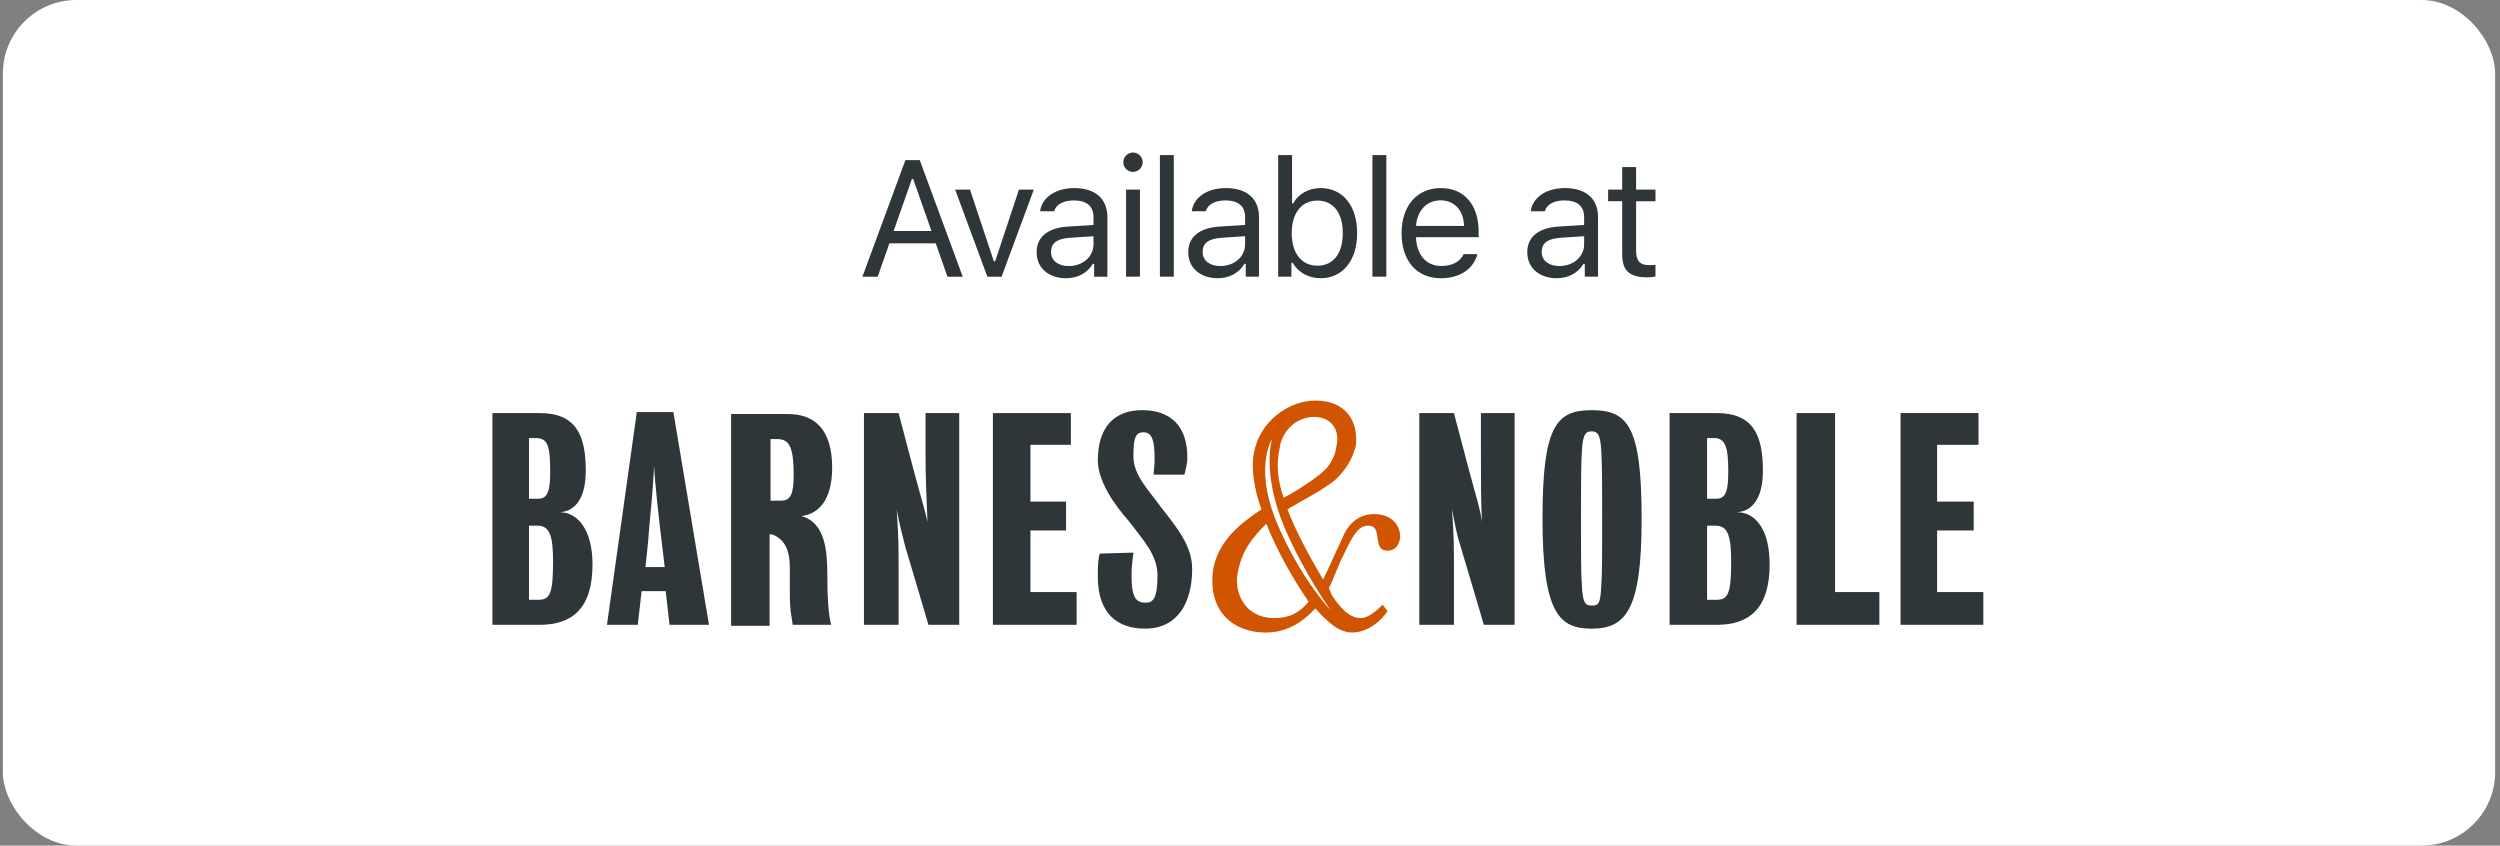
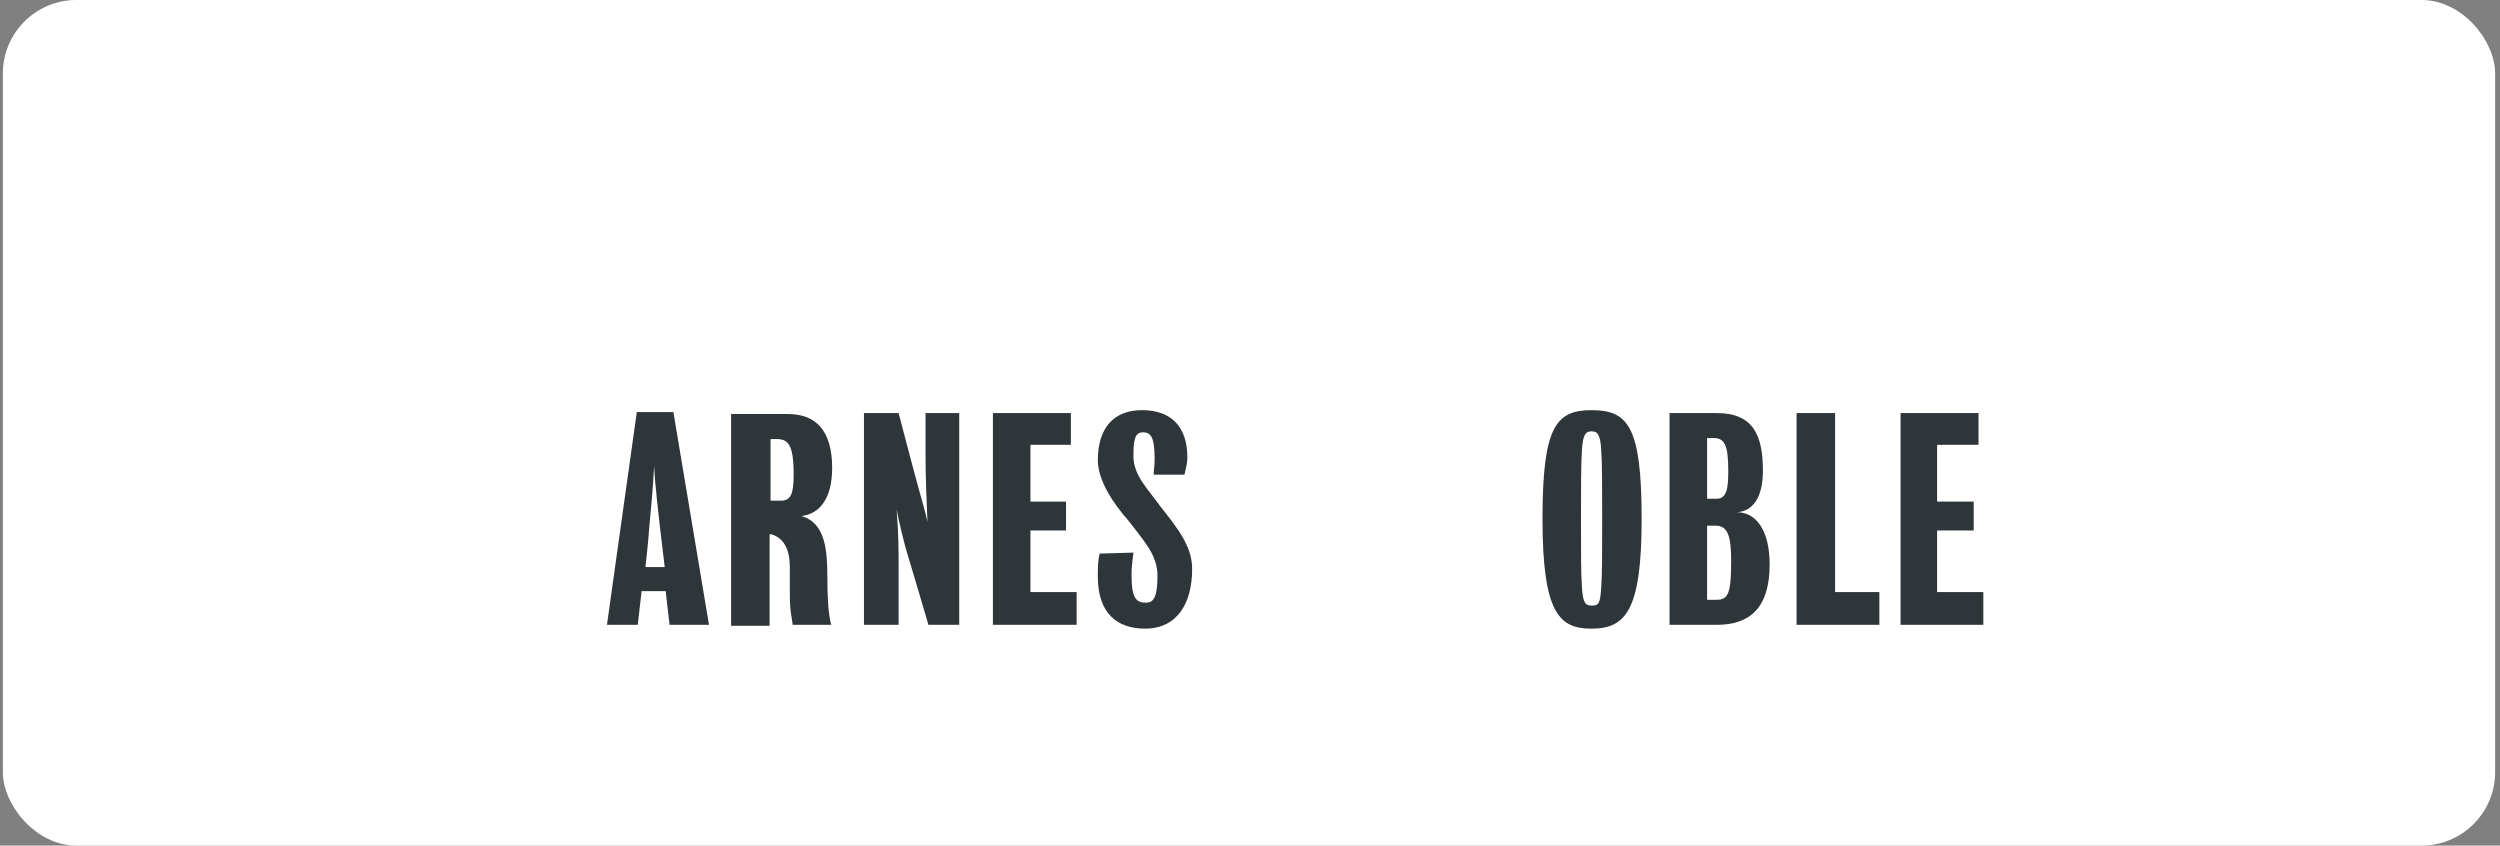
<svg xmlns="http://www.w3.org/2000/svg" fill="none" height="46" viewBox="0 0 136 46" width="136">
  <rect x="0" y="0" width="136" height="46" fill="#808080" stroke="none" />
  <rect fill="#fff" height="46" rx="4" width="135.579" x=".156" />
  <g fill="#2f3639">
-     <path d="m32.233 30.691c0 2.409-1.099 3.299-2.88 3.299h-2.566v-11.519h2.566c1.99 0 2.513 1.204 2.513 3.142 0 1.414-.524 2.199-1.414 2.251.995 0 1.78.995 1.78 2.828zm-3.456-2.147v4.084h.524c.628 0 .785-.366.785-2.094 0-1.309-.157-1.937-.838-1.937h-.471zm0-4.765v3.351h.524c.524 0 .628-.524.628-1.466 0-1.361-.105-1.833-.785-1.833h-.366z" />
    <path d="m43.594 28.073c1.309.366 1.414 1.885 1.414 3.299 0 1.1.052 2.042.209 2.618h-2.094c-.052-.471-.157-.681-.157-1.728 0-.419 0-.89 0-1.414 0-.943-.314-1.571-.995-1.78h-.105v4.974h-2.094v-11.519h3.089c1.466 0 2.409.838 2.409 2.932 0 1.728-.733 2.513-1.675 2.618zm-1.676-4.189v3.351h.576c.524 0 .681-.367.681-1.414 0-1.675-.314-1.937-.943-1.937z" />
    <path d="m48.779 27.706c.105 1.518.105 1.937.105 3.351v2.932h-1.885v-11.519h1.885s.89 3.403 1.099 4.136c.209.733.367 1.309.471 1.78-.052-1.152-.105-2.513-.105-3.665 0-.89 0-2.251 0-2.251h1.833v11.519h-1.676s-1.047-3.561-1.257-4.241c-.157-.628-.314-1.204-.471-2.042z" />
    <path d="m56.056 32.209h2.513v1.78h-4.555v-11.519h4.241v1.728h-2.199v3.089h1.937v1.571h-1.937z" />
    <path d="m61.555 31.319c0 1.309.314 1.466.785 1.466.366 0 .628-.209.628-1.466 0-1.152-.785-1.937-1.571-2.985-.838-.943-1.675-2.199-1.675-3.299 0-1.728.838-2.723 2.409-2.723s2.461.89 2.461 2.566c0 .366-.105.681-.157.943h-1.676c0-.209.052-.471.052-.838 0-1.099-.157-1.466-.628-1.466-.471 0-.524.471-.524 1.309 0 1.047.838 1.833 1.466 2.723.995 1.257 1.728 2.199 1.728 3.403 0 1.833-.785 3.246-2.566 3.246-1.518 0-2.566-.838-2.566-2.827 0-.471 0-.89.105-1.257l1.833-.052c-.052.471-.105.733-.105 1.257z" />
-     <path d="m78.99 27.706c.105 1.518.105 1.937.105 3.351v2.932h-1.885v-11.519h1.885s.89 3.403 1.1 4.136c.209.733.366 1.309.419 1.78-.052-1.152-.052-2.513-.052-3.665 0-.89 0-2.251 0-2.251h1.833v11.519h-1.675s-1.047-3.561-1.257-4.241c-.209-.628-.314-1.204-.471-2.042z" />
    <path d="m89.305 28.23c0 4.922-.838 5.969-2.723 5.969-1.728 0-2.67-.785-2.67-5.969 0-5.027.733-5.917 2.67-5.917 1.99 0 2.723.89 2.723 5.917zm-2.147 0c0-1.78 0-2.932-.052-3.77-.052-.838-.209-.995-.524-.995-.314 0-.471.157-.524.995-.052.838-.052 1.937-.052 3.77 0 2.094 0 2.932.052 3.717.052.89.209.995.524.995.366 0 .471-.052.524-.995.052-.838.052-1.623.052-3.717z" />
    <path d="m96.269 30.691c0 2.409-1.1 3.299-2.88 3.299h-2.566v-11.519h2.566c1.99 0 2.513 1.204 2.513 3.142 0 1.414-.524 2.199-1.414 2.251 1.047 0 1.78.995 1.78 2.828zm-3.403-2.147v4.084h.524c.628 0 .785-.366.785-2.094 0-1.309-.157-1.937-.838-1.937h-.471zm0-4.765v3.351h.524c.524 0 .628-.524.628-1.466 0-1.361-.157-1.833-.785-1.833h-.366z" />
    <path d="m99.829 32.209h2.408v1.78h-4.503v-11.519h2.094z" />
    <path d="m105.379 32.209h2.514v1.78h-4.503v-11.519h4.241v1.728h-2.252v3.089h1.99v1.571h-1.99z" />
    <path d="m33.019 33.989 1.623-11.572h1.99l1.937 11.572h-2.147l-.209-1.833h-1.309l-.209 1.833zm2.094-3.142h1.047s-.157-1.361-.262-2.199c-.052-.524-.262-2.199-.314-3.299-.052 1.152-.209 2.775-.262 3.299-.052.838-.209 2.199-.209 2.199z" />
  </g>
-   <path d="m74.749 27.968c-.838 0-1.414.524-1.728 1.309-.366.785-.785 1.728-1.047 2.252-.89-1.518-1.518-2.723-1.937-3.822.681-.419 1.833-.995 2.566-1.571.681-.628.995-1.257 1.152-1.885.157-1.309-.523-2.461-2.199-2.461-1.414 0-3.037 1.099-3.351 2.88-.157.89.052 2.042.419 3.037-1.257.838-2.304 1.728-2.618 3.194-.366 2.409 1.152 3.508 2.827 3.508 1.152 0 1.99-.524 2.723-1.309.524.576 1.204 1.309 1.99 1.309.681 0 1.414-.419 1.937-1.152l-.262-.366c-.524.524-.89.733-1.204.733-.576 0-1.099-.524-1.571-1.257-.052-.157-.105-.262-.157-.367.314-.628.524-1.309.838-1.885.524-1.152.838-1.518 1.309-1.518.838 0 .157 1.361 1.047 1.361.419 0 .628-.314.681-.681.052-.471-.262-1.309-1.414-1.309zm-5.131-3.613c.105-.838.838-1.675 1.885-1.675.838 0 1.414.628 1.204 1.571-.052.366-.157.733-.524 1.204-.419.471-1.728 1.309-2.356 1.623-.314-.943-.419-1.78-.209-2.723zm-.314 9.268c-1.571 0-2.147-1.361-1.99-2.356.209-1.309.838-2.042 1.571-2.775.576 1.414 1.309 2.775 2.304 4.241-.524.628-1.047.89-1.885.89z" fill="#d15400" />
  <path d="m69.198 23.884s-1.1 1.676.471 5.027c1.257 2.775 2.723 4.293 2.723 4.293s-1.466-2.042-2.513-4.503c-1.257-2.985-.681-4.817-.681-4.817z" fill="#fff" />
-   <path d="m51.542 15.053h.831l-2.338-6.341h-.782l-2.338 6.341h.831l.637-1.815h2.522zm-1.934-5.317h.07l.993 2.83h-2.057zm6.631.58h-.808l-1.296 3.902h-.07l-1.296-3.902h-.809l1.753 4.737h.773zm1.894 4.157c-.549 0-.958-.281-.958-.765 0-.475.316-.725 1.037-.773l1.274-.084v.435c0 .677-.576 1.187-1.353 1.187zm-.141.663c.633 0 1.151-.277 1.459-.782h.07v.699h.721v-3.243c0-.984-.646-1.578-1.802-1.578-1.011 0-1.758.501-1.859 1.261h.765c.105-.374.501-.589 1.068-.589.708 0 1.072.321 1.072.905v.431l-1.367.084c-1.103.066-1.727.554-1.727 1.402 0 .866.681 1.411 1.6 1.411zm3.265-.084h.756v-4.737h-.756zm.378-5.7c.29 0 .527-.237.527-.527s-.237-.527-.527-.527c-.29 0-.527.237-.527.527s.237.527.527.527zm1.463 5.7h.756v-6.618h-.756zm3.283-.58c-.549 0-.958-.281-.958-.765 0-.475.316-.725 1.037-.773l1.274-.084v.435c0 .677-.576 1.187-1.353 1.187zm-.141.663c.633 0 1.151-.277 1.459-.782h.07v.699h.721v-3.243c0-.984-.646-1.578-1.802-1.578-1.011 0-1.758.501-1.859 1.261h.765c.105-.374.501-.589 1.068-.589.708 0 1.072.321 1.072.905v.431l-1.367.084c-1.103.066-1.727.554-1.727 1.402 0 .866.681 1.411 1.6 1.411zm5.603 0c1.2 0 1.986-.971 1.986-2.452 0-1.49-.782-2.452-1.986-2.452-.65 0-1.226.321-1.485.831h-.07v-2.628h-.756v6.618h.721v-.756h.07c.299.527.861.839 1.52.839zm-.176-4.223c.866 0 1.38.664 1.38 1.771s-.514 1.771-1.38 1.771c-.861 0-1.397-.677-1.397-1.771 0-1.094.536-1.771 1.397-1.771zm2.993 4.14h.756v-6.618h-.756zm3.713-4.153c.751 0 1.252.554 1.27 1.393h-2.61c.057-.839.585-1.393 1.34-1.393zm1.248 2.927c-.198.417-.611.642-1.222.642-.804 0-1.327-.593-1.367-1.529v-.035h3.406v-.29c0-1.472-.778-2.382-2.057-2.382-1.301 0-2.136.967-2.136 2.457 0 1.498.822 2.448 2.136 2.448 1.037 0 1.767-.497 1.995-1.31zm5.203.646c-.549 0-.958-.281-.958-.765 0-.475.316-.725 1.037-.773l1.274-.084v.435c0 .677-.576 1.187-1.353 1.187zm-.141.663c.633 0 1.151-.277 1.459-.782h.07v.699h.721v-3.243c0-.984-.646-1.578-1.802-1.578-1.011 0-1.758.501-1.859 1.261h.765c.105-.374.501-.589 1.068-.589.708 0 1.072.321 1.072.905v.431l-1.367.084c-1.103.066-1.727.554-1.727 1.402 0 .866.681 1.411 1.6 1.411zm3.564-6.047v1.226h-.765v.633h.765v2.874c0 .905.391 1.266 1.367 1.266.149 0 .294-.018.444-.044v-.637c-.141.013-.215.018-.352.018-.492 0-.703-.237-.703-.795v-2.681h1.055v-.633h-1.055v-1.226z" fill="#2f3639" />
</svg>